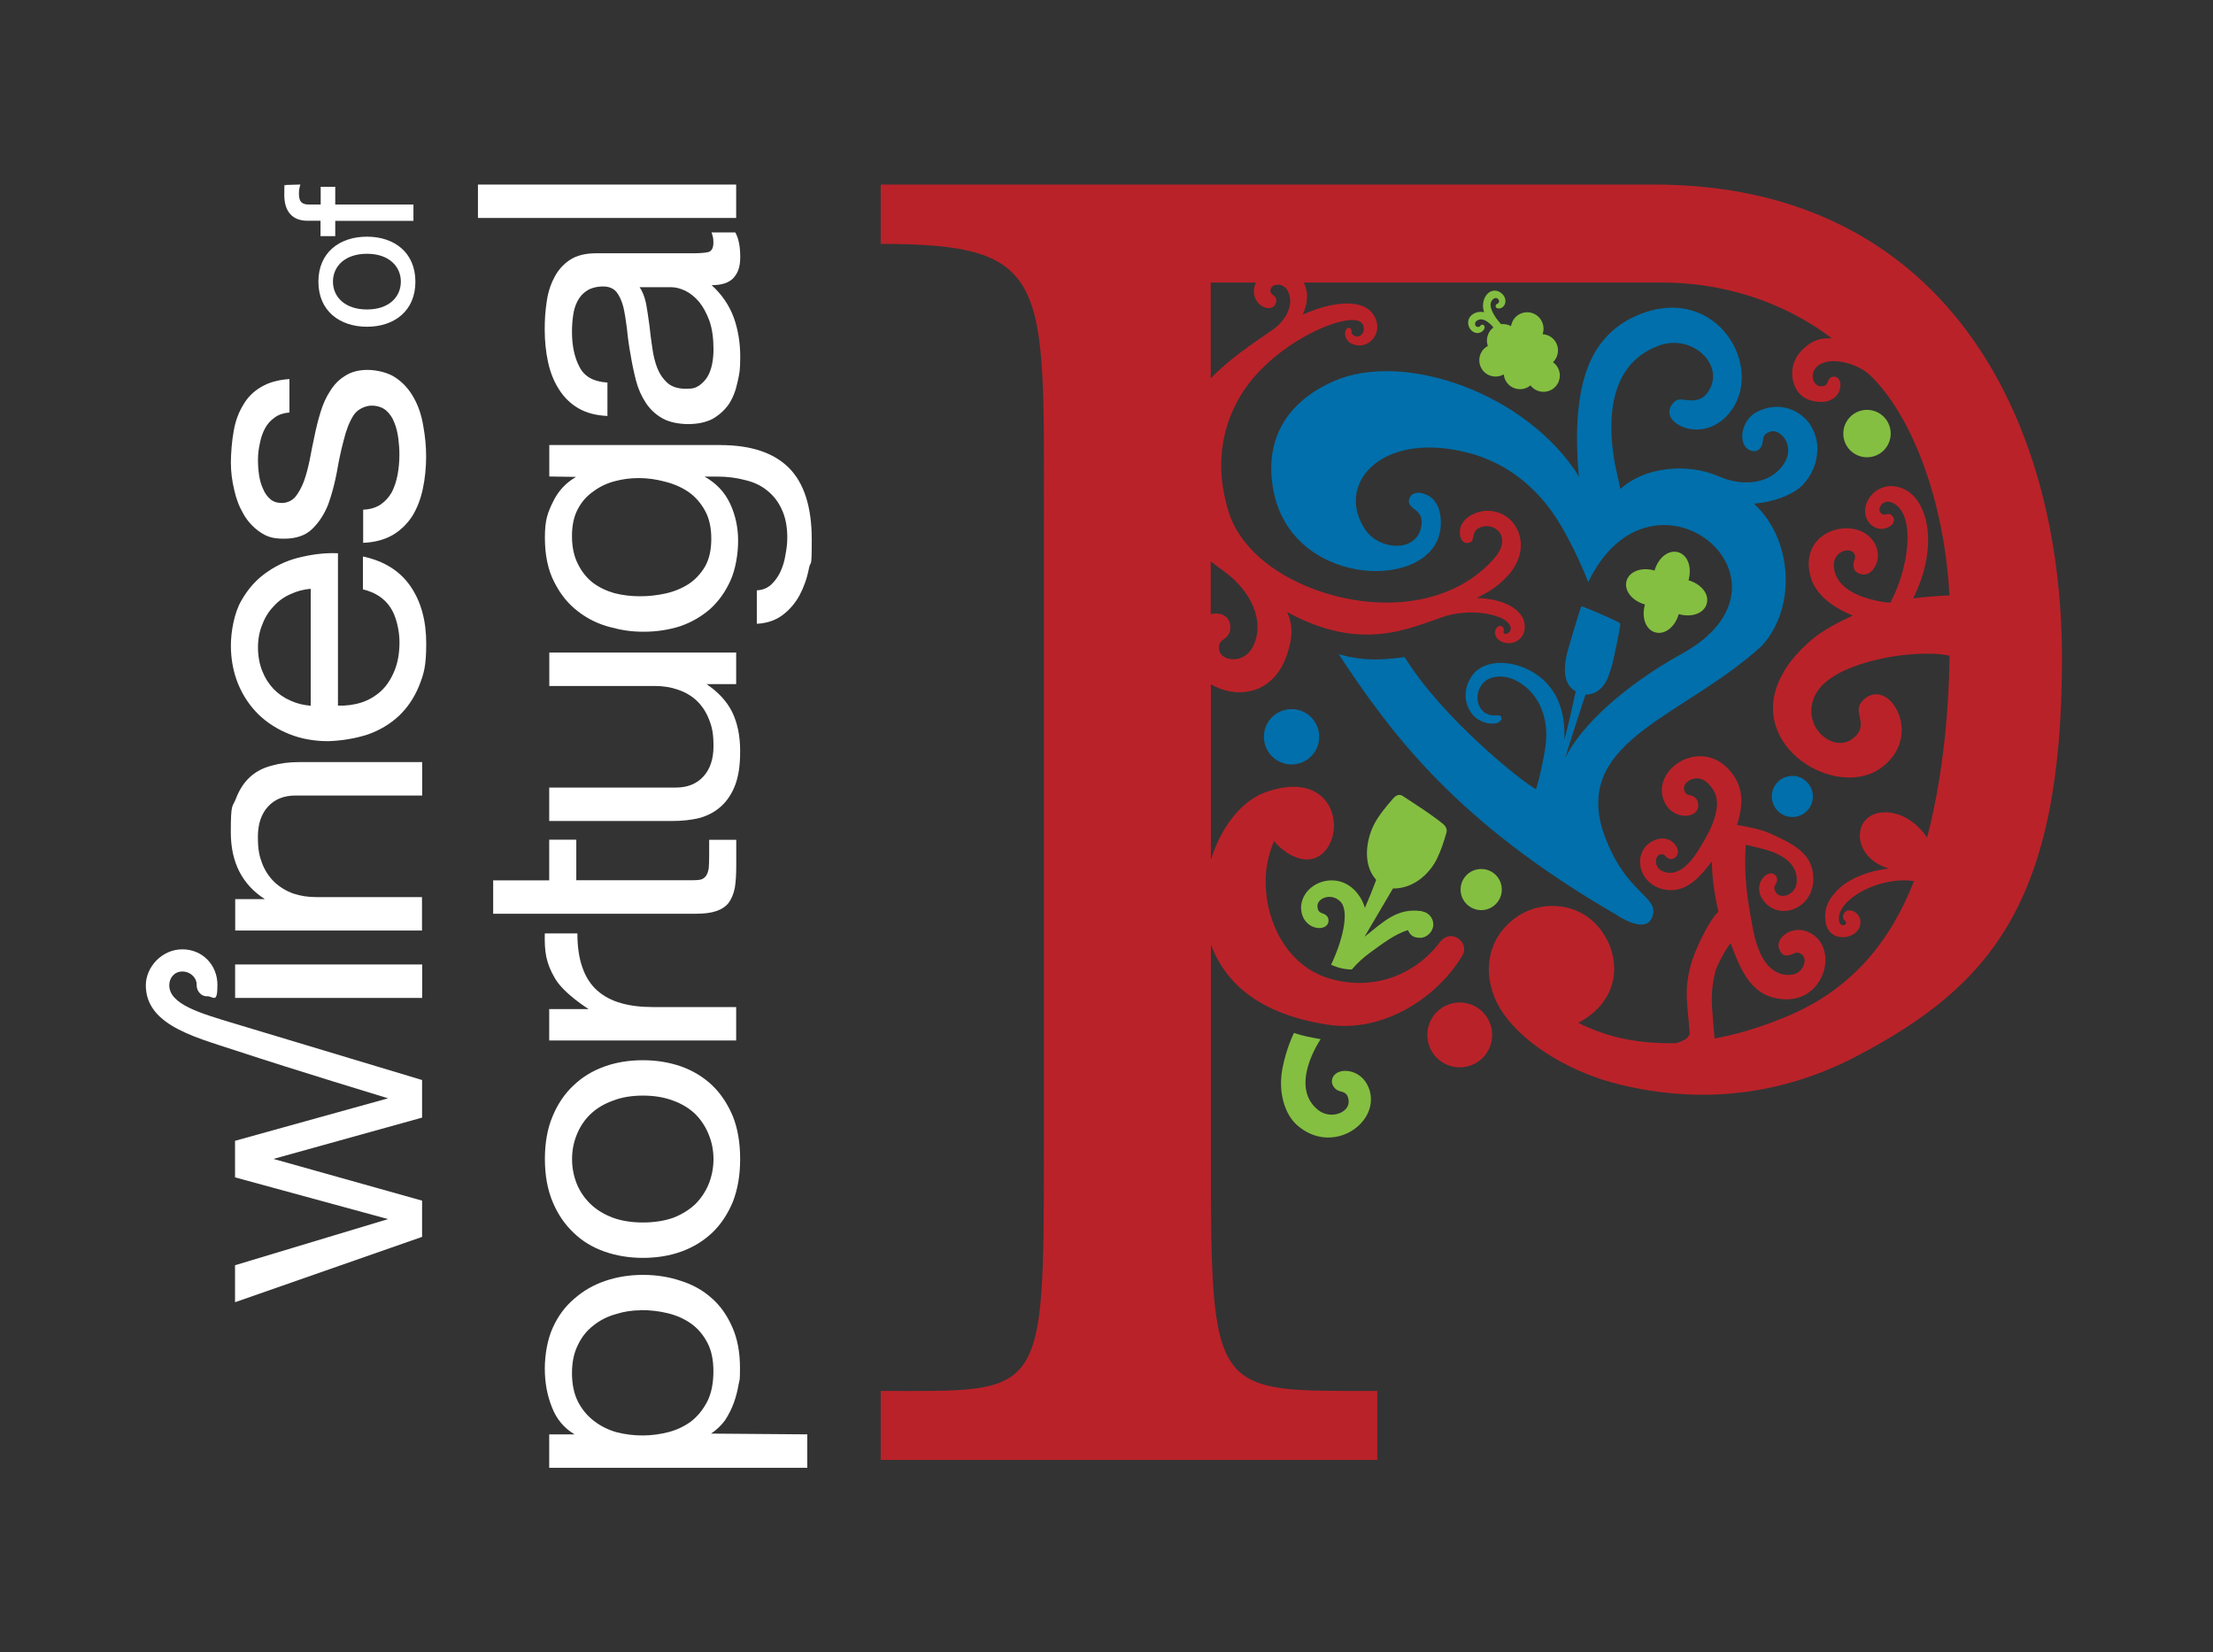
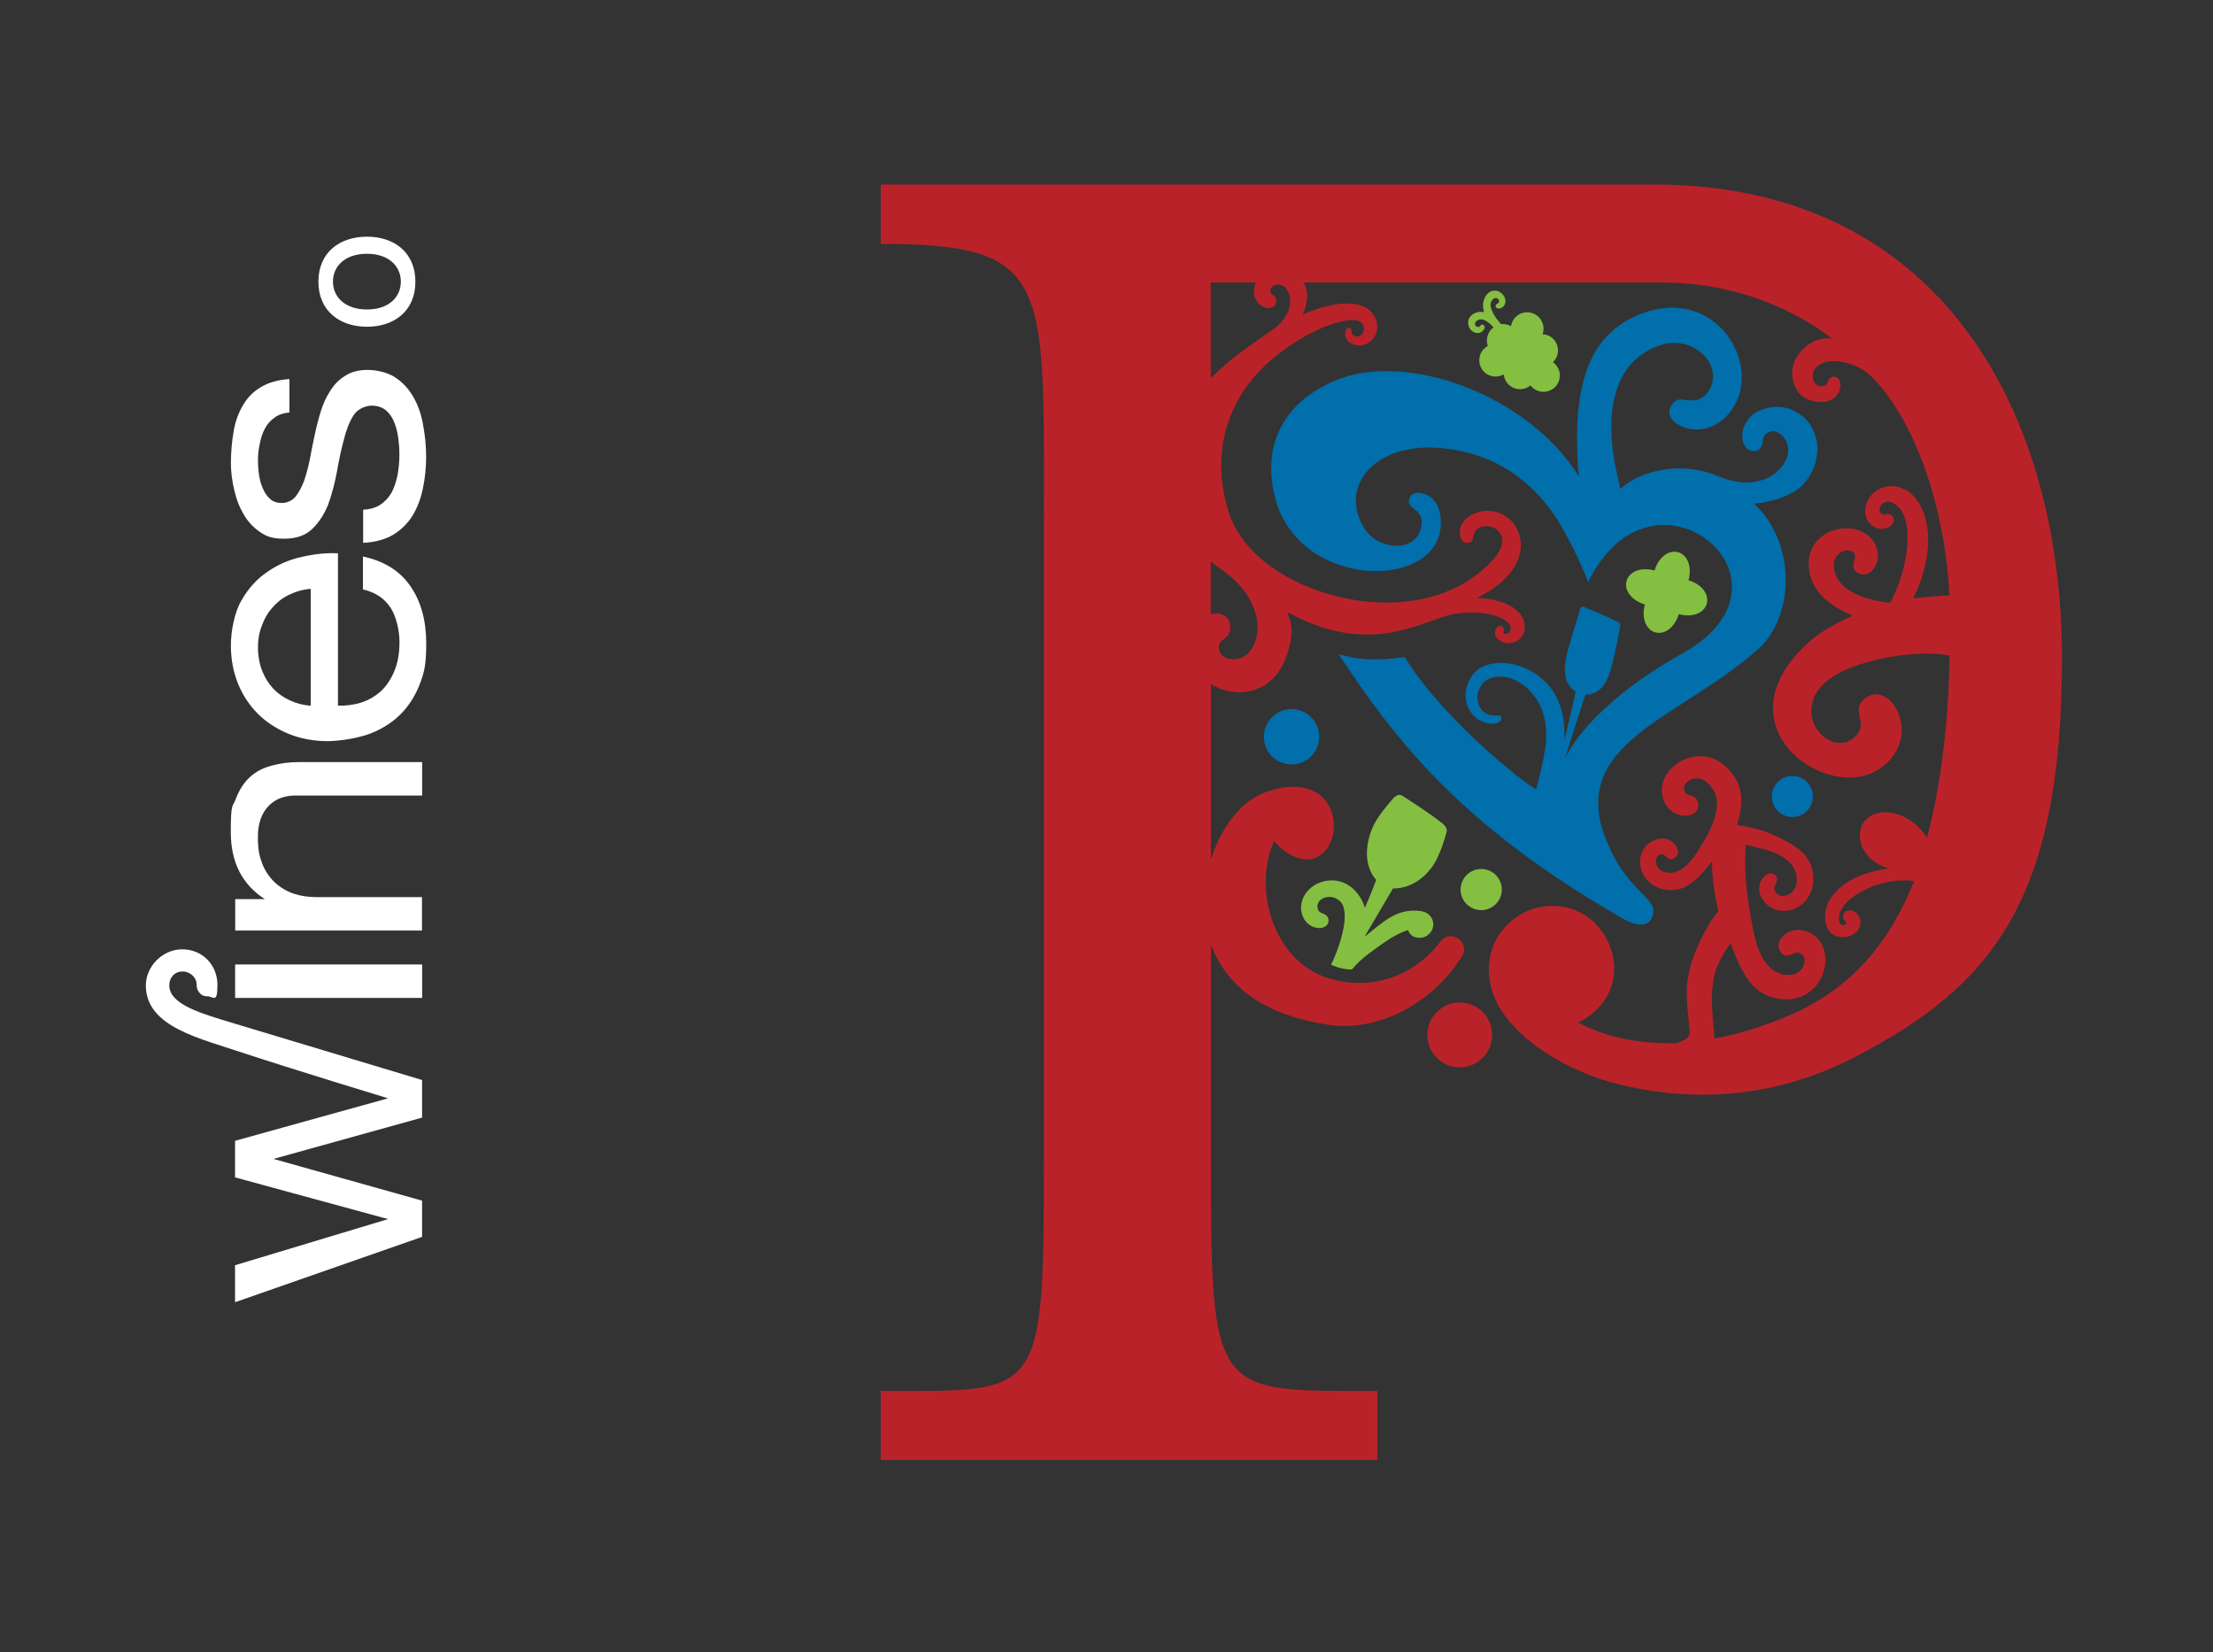
<svg xmlns="http://www.w3.org/2000/svg" id="Layer_1" viewBox="0 0 2614.7 1952.1">
  <rect x="0" y="0" width="2614.7" height="1952.1" fill="#333333" stroke="none" />
  <defs>
    <style>      .st0 {        fill: none;      }      .st1 {        fill: #ba2229;      }      .st1, .st2, .st3, .st4 {        fill-rule: evenodd;      }      .st2 {        fill: #fff;      }      .st3 {        fill: #006fab;      }      .st4 {        fill: #84bf41;      }    </style>
  </defs>
  <rect class="st0" width="2608.7" height="1952.1" />
  <g>
    <g>
-       <path class="st2" d="M869.8,218h-305.1v39.5h305.1v-39.5ZM648.9,1734v-39.5h29.9c-12.2-7.4-21.1-17.7-26.5-31.6-5.7-14-8.6-29.3-8.6-46s3.2-34.7,9.4-48.4c6.3-13.9,14.9-25.5,25.6-34.4,10.5-9.3,22.8-16.3,36.7-21s28.8-7,44.4-7,30.5,2.3,44.4,7c13.9,4.3,26.2,11.1,36.7,20.5,10.3,9,18.3,20.5,24.4,34.4,6,13.6,9,29.6,9,47.9s-.5,12.5-1.7,20c-1.2,7.1-3,14.2-5.6,21.4-2.6,7.1-6,13.9-10.3,20.5-4.6,6.2-10.1,11.5-16.6,15.8l113.7.9v39.5h-305.1,0ZM757.4,1547.9c-10.3,0-20.3,1.5-29.9,4.6-10,2.8-18.8,7.3-26.5,13.5-7.7,5.9-13.8,13.6-18.4,23.3-4.6,9.3-6.8,20.3-6.8,33s2.4,24.7,7.3,34,11.3,16.9,19.3,22.8c7.7,5.9,16.6,10.2,26.5,13,10,2.5,20.1,3.7,30.3,3.7s21.4-1.4,31.6-4.2c10-2.8,18.8-7.1,26.5-13,7.7-6.2,13.9-14.1,18.8-23.8,4.6-9.6,6.8-21.3,6.8-34.9s-2.4-25-7.3-34c-4.9-9.3-11.3-16.7-19.3-22.4-8-5.6-17.1-9.6-27.3-12.1-10.3-2.5-20.8-3.7-31.6-3.7h0ZM759.6,1444.2c13.4,0,25.4-1.9,35.9-5.6,10.3-4,19-9.4,26.1-16.2,6.8-6.8,12.1-14.7,15.8-23.8,3.7-9.3,5.6-19.1,5.6-29.3s-1.9-19.9-5.6-28.9c-3.7-9.3-9-17.3-15.8-24.2-7.1-6.8-15.8-12.1-26.1-15.9-10.5-4-22.5-6-35.9-6s-25.2,2-35.4,6c-10.5,3.7-19.3,9-26.5,15.9-7.1,6.8-12.5,14.9-16.2,24.2-3.7,9-5.6,18.6-5.6,28.9s1.9,20,5.6,29.3c3.7,9,9.1,16.9,16.2,23.8,7.1,6.8,15.9,12.2,26.5,16.2,10.3,3.7,22,5.6,35.4,5.6ZM759.6,1486c-16.2,0-31.3-2.5-45.3-7.4-14.2-5-26.5-12.4-36.7-22.4-10.5-9.9-18.8-22.2-24.8-36.7-6-14.6-9-31.3-9-50.3s3-36,9-50.2c6-14.6,14.2-26.8,24.8-36.7,10.3-9.9,22.5-17.3,36.7-22.4,13.9-5,29.1-7.4,45.3-7.4s31.3,2.5,45.3,7.4c13.9,5,26.2,12.4,36.7,22.4,10.3,9.9,18.3,22.2,24.4,36.7,5.6,14.2,8.5,31,8.5,50.2s-2.9,35.7-8.5,50.3c-6,14.5-14.1,26.8-24.4,36.7-10.5,9.9-22.8,17.4-36.7,22.4-13.9,5-29.1,7.4-45.3,7.4h0ZM648.9,1229.3v-37.2h46.6s-29.2-18.1-39.8-36.3c-10.7-18.3-12.5-31.6-12-53.1h38.5c0,15.8,2,29.3,6,40.5,3.9,11.1,9.8,20.2,17.5,27,7.7,6.8,17.1,11.8,28.2,14.9,10.8,3.1,23.4,4.6,37.6,4.6h98.3v39.5h-221,0ZM648.9,1039.9v-47.9h32v47.9h137.2c4.3,0,7.7-.3,10.3-.9,2.6-.9,4.6-2.5,6-4.6,1.4-2.2,2.4-5.1,3-8.8.3-4,.5-9.1.5-15.3v-18.2h32v30.3c0,10.2-.5,19.1-1.7,26.5-1.4,7.1-3.9,13-7.3,17.7-3.4,4.3-8.3,7.6-14.5,9.7-6.3,2.2-14.5,3.2-24.8,3.2h-238.9v-39.5h66.2,0ZM869.8,771v37.2h-35c13.7,9.3,23.8,20,30.3,33,6.3,13,9.4,28.4,9.4,46s-1.9,29-5.6,39.5c-3.9,10.5-9.5,19.1-16.6,25.6s-15.6,11.1-25.2,13.9c-10,2.5-21,3.7-32.9,3.7h-145.3v-39.5h149.6c13.7,0,24.5-4.3,32.5-13,8-8.7,12-20.7,12-35.8s-1.7-22.5-5.1-31.2c-3.4-9-8.3-16.4-14.5-22.4-6.3-5.9-13.5-10.2-21.8-13-8.6-3.1-17.8-4.6-27.8-4.6h-124.8v-39.5h221ZM851,525.8c36.2,0,63.2,9,81.2,27,17.9,18,26.9,46.2,26.9,84.6s-1.2,22.7-3.4,34.4c-2.2,11.5-6,22-11.1,31.6-5.1,9.3-11.8,17.1-20.1,23.3-8.3,6.2-18.4,9.6-30.3,10.2v-39.5c6.6-.3,12.1-2.5,16.7-6.5,4.6-4.3,8.3-9.4,11.1-15.3,2.9-6.2,4.9-12.8,6-20,1.4-7.1,2.2-13.9,2.2-20.5,0-13-2.2-24.1-6.4-33-4-9-9.7-16.5-17.1-22.4-7.1-5.9-15.8-10.1-26.1-12.5-10.3-2.8-21.5-4.2-33.7-4.2h-14.5c13.7,7.7,23.8,18.2,30.3,32.1,6.3,13.6,9.4,28.2,9.4,43.7s-3,33.7-9,47c-6,13.3-14,24.5-23.9,33.5-10.3,9-22,15.8-35.5,20.5-13.7,4.3-28.1,6.5-43.2,6.5s-26.5-1.9-40.2-5.6c-13.9-3.7-26.5-9.9-37.6-18.6-11.4-8.7-20.7-20.2-27.8-34.4-7.4-14.2-11.1-31.8-11.1-52.6s3.2-29.2,9.4-41.9c6-12.7,15.1-22.7,27.4-29.8l-31.6-.5v-37.2h202.2ZM840.4,636.5c0-13-2.4-24.1-7.3-33-5.1-9.3-11.7-16.8-19.7-22.4-8.3-5.6-17.6-9.6-27.8-12.1-10.3-2.8-20.5-4.2-30.8-4.2s-19.2,1.2-28.6,3.7c-9.4,2.5-17.8,6.5-25.2,12.1-7.7,5.3-13.8,12.2-18.4,21-4.6,8.7-6.8,19.2-6.8,31.6s2.2,23.6,6.8,32.6c4.3,9,10.1,16.4,17.6,22.4,7.4,5.6,15.9,9.7,25.6,12.5,9.7,2.5,19.8,3.7,30.3,3.7s20-1.1,29.9-3.2c10-2.2,19.1-5.9,27.4-11.1,8-5.3,14.5-12.2,19.7-21,4.9-8.7,7.3-19.6,7.3-32.6h0ZM869,275c3.7,6.8,5.6,16.2,5.6,28.4s-2.6,18.5-7.7,24.7c-5.4,5.9-14.1,8.8-26.1,8.8,12,10.8,20.7,23.6,26.1,38.1,5.1,14.2,7.7,29.8,7.7,46.5s-1.2,21.1-3.4,30.7c-2,9.6-5.4,18.2-10.3,25.6-5.1,7.1-11.5,12.8-19.2,17.2-8,4-17.6,6-28.6,6s-22.8-2.3-30.8-7c-8-4.6-14.4-10.7-19.3-18.2-5.1-7.7-9-16.4-11.5-26.1-2.6-9.9-4.7-20-6.4-30.3-2-10.8-3.4-21.1-4.3-30.7-1.2-9.9-2.6-18.6-4.3-26.1-2-7.4-4.7-13.3-8.1-17.7-3.7-4.3-9-6.5-15.8-6.5s-14.4,1.7-19.3,5.1c-4.9,3.1-8.5,7.3-11.1,12.5-2.6,5-4.3,10.7-5.1,17.2-.9,6.2-1.3,12.4-1.3,18.6,0,16.7,3,30.7,9,41.9,5.7,11.1,16.6,17.3,32.9,18.2v39.5c-13.7-.6-25.2-3.7-34.7-9.3-9.4-5.6-16.9-13-22.7-22.4-6-9.3-10.2-20-12.8-32.1-2.6-12.1-3.9-24.8-3.9-38.1s.7-21.6,2.2-32.1c1.4-10.8,4.4-20.7,9-29.3,4.3-8.7,10.4-15.6,18.4-21,8-5.3,18.3-7.9,31.2-7.9h113.7c8.5,0,14.9-.5,18.8-1.4,4-1.2,6-5,6-11.1s-.7-7.4-2.2-12.1h28.2v.2ZM755.7,339.2c3.4,5,6,11.5,7.7,19.6,1.4,8,2.7,16.6,3.9,25.6.9,8.7,2,17.5,3.4,26.5,1.2,9,3.2,17.1,6,24.2,2.9,7.1,7,13,12.4,17.7,5.1,4.3,12.2,6.5,21.4,6.5s11.1-1.2,15.4-3.7c4-2.8,7.3-6.2,9.8-10.2,2.6-4.3,4.4-9.3,5.6-14.9,1.2-5.9,1.7-11.8,1.7-17.7,0-13-1.5-24.2-4.7-33.5-3.4-9.3-7.6-16.9-12.4-22.8-5.1-5.9-10.5-10.2-16.2-13-6-2.8-11.5-4.2-16.6-4.2h-37.2v-.2Z" />
      <path class="st2" d="M433.6,279.6c31.9,0,57.2,18.4,57.2,53.2s-25.3,53.2-57.2,53.2-57.4-18.4-57.4-53.2,25.3-53.2,57.4-53.2ZM433.6,299.8c-26,0-40.2,14.8-40.2,32.9s14.2,32.9,40.2,32.9,40-14.8,40-32.9-14.2-32.9-40-32.9Z" />
-       <path class="st2" d="M395.9,279h-17.2v-18.2h-15.3c-18,0-27.5-10.9-27.5-30.6s.6-8.3,1.7-11.7l17.3-.5-.3,1c-1,3-1.4,6.7-1.4,9.8,0,8.4,2.6,12.8,11.4,12.8h14.3v-20.9h17.2v20.9h92.4v19.3h-92.4v18.2h-.2Z" />
      <path class="st2" d="M244.7,1177c-4.3,0-7.5-2-9.8-5.1-2-2.7-2.6-5.8-2.6-9.3,0-7.3-7.1-14.9-16.8-14.9s-15.5,7.7-15.5,16.2c0,22.7,36.7,33.1,77.1,45.3l221.6,66.7v44.4l-175.6,48.8,175.6,49.3v42.8l-221,77.2v-43.7l180.8-54.5-180.8-49.3v-43.2l180.8-50.2s-112-34-179.2-56.2c-26.3-8.7-55.5-16.8-76.7-29.9-18-11.1-30.3-25.8-30.3-47.4s19-42.5,43.1-42.5,41.5,18.8,41.5,41.9-4.7,13.5-12.4,13.5h0ZM429.1,602.1c8-.3,14.9-2.3,20.5-6,5.4-3.7,9.8-8.5,13.2-14.4,3.2-6.2,5.4-13,6.9-20.5,1.4-7.7,2.2-15.6,2.2-23.8s-.5-12.7-1.3-19.6c-.9-6.8-2.4-13-4.7-18.6-2.2-5.9-5.6-10.7-9.8-14.4-4.6-3.7-10.3-5.6-17.1-5.6s-16.6,3.9-21.4,11.6c-4.9,7.7-8.7,17.6-11.5,29.3-3.1,11.5-5.8,24.1-8.1,37.7-2.6,13.6-6,26.4-10.2,38.1-4.6,11.5-10.8,21.1-18.8,28.9s-19.1,11.6-33.3,11.6-20.7-2.6-28.6-7.9c-8-5.6-14.4-12.5-19.3-21-5.1-8.7-8.8-18.3-11.1-28.9-2.6-10.8-3.9-21.6-3.9-32.1s1.2-26.2,3.4-37.7c2-11.5,5.7-21.5,11.1-30.3,5.1-9,12.2-16.1,21.4-21.4,8.8-5.3,20-8.4,33.3-9.3v39.5c-7.1.6-13,2.6-17.5,6-4.9,3.4-8.7,7.7-11.5,13s-4.8,11.1-6,17.7c-1.4,6.2-2.2,12.5-2.2,19.1s.4,11.9,1.3,18.2c.9,5.9,2.4,11.3,4.7,16.2,2,5,4.9,9,8.5,12.1,3.4,3.1,8,4.6,13.7,4.6s11.5-2.3,15.8-7c4-5,7.4-11.1,10.3-18.6,2.6-7.4,4.9-15.8,6.8-25.1,1.7-9.3,3.6-18.6,5.6-27.9,2-9.9,4.4-19.6,7.3-28.9,2.9-9.6,6.7-17.9,11.5-25.1,4.6-7.4,10.4-13.3,17.5-17.6,7.1-4.6,15.9-7,26.5-7s24.5,3.1,33.3,9.3c8.8,5.9,15.9,13.8,21.4,23.8,5.4,9.6,9.1,20.7,11.1,33,2.2,12.1,3.4,24.2,3.4,36.3s-1.3,26.1-3.9,38.1c-2.6,12.1-6.7,22.8-12.4,32.1-6,9.3-13.7,16.8-23.1,22.4-9.7,5.6-21.4,8.7-35,9.3v-39.5h0ZM277.9,1099.4v-37.2h35c-26.8-17.3-40.2-43.4-40.2-79.1s2-29,6-39.5c4-10.5,9.5-19.1,16.6-25.6s15.7-11,25.7-13.5c9.7-2.8,20.5-4.2,32.5-4.2h145.3v39.5h-149.6c-13.7,0-24.5,4.3-32.5,13-8,8.7-12,20.7-12,35.8s1.7,22.7,5.1,31.6c3.4,8.7,8.3,15.9,14.5,21.9,6.3,5.9,13.7,10.4,22.2,13.5,8.3,2.8,17.4,4.2,27.3,4.2h124.8v39.5h-221,0ZM498.8,1139.4h-221v39.5h221v-39.5ZM367.2,695.6c-8.5.6-16.6,2.8-24.4,6.5-7.7,3.4-14.2,8.2-19.7,14.4-5.7,5.9-10.1,13-13.2,21.4-3.4,8-5.1,17.1-5.1,27s1.7,19.5,5.1,27.9c3.1,8,7.6,15,13.2,21,5.7,5.9,12.4,10.5,20.1,13.9,7.4,3.4,15.4,5.4,23.9,6v-138.2ZM428.8,657.4c24.8,5.3,43.5,16.9,56,34.9,12.5,18,18.8,40.6,18.8,67.9s-2.9,36-8.5,50.2c-5.7,13.9-13.7,25.8-23.9,35.4-10.3,9.6-22.5,16.9-36.7,21.9-14.2,4.6-29.8,7.3-46.6,7.9-16.8,0-32.2-2.8-46.2-8.4-13.9-5.6-26.1-13.3-36.4-23.3-10.3-10.2-18.3-22.2-23.9-35.8-5.7-13.9-8.6-29.2-8.6-45.6s4.1-39.1,12.4-53c8-14.2,18.3-25.6,30.8-34,12.5-8.7,26.2-14.5,41-17.7,14.8-3.4,28.9-4.8,42.3-4.2v180c9.7.3,19-.9,27.8-3.7,8.5-2.8,16.2-7.3,23.1-13.5,6.6-6.2,11.8-14.1,15.8-23.8,4-9.6,6-21,6-34s-3.6-30.4-10.7-40.9c-7.1-10.8-17.9-18-32.5-21.4v-39.1h0Z" />
    </g>
    <path class="st1" d="M1430.5,447.1c21.8-23.2,51.5-42.4,73.4-57.7,15.5-10.9,25.5-29.4,17.9-45.2-5.2-11-18.6-9-20.4-3.1-1.2,4.2.5,5.6,2.5,7.2,2.1,1.8,2.6,2.3,3,2.9.8,1.3,1.2,2.9.9,5.2-1.1,7.7-8.7,9.3-15.4,6-6.6-3.3-12.5-11.2-10.5-22.6.4-2.1,1-4.1,1.9-6h-53.3v113.2h0ZM2188.9,727.1c-25.6-10.4-44.2-26-49.6-45.4-15-53.9,47.9-71.9,71.3-45.8,10.6,11.9,9.7,25.6,4.3,34.3-5.5,8.8-12.6,10.4-20.1,6.5-5-2.6-6.1-9.1-3.9-14.6,1.3-3.4,1.9-7.5-2.4-10.4-7.1-4.9-23.6,1.9-21.7,18.7,2.7,24.2,28.5,35.1,54.4,40.1,4.5.9,8.7,1.5,12.4,1.3,8.1-15.2,14.3-33.4,17.6-50.9,5.8-30.8,2.5-59.6-15.9-67.3-9.9-4.2-17.3,6.1-13.8,11.4,4.6,7,8.9-1.5,14.3,4.5,8.9,10-14.4,23.9-27.2,8.2-15.9-19.5,9.1-54.6,41-39.9,27.1,12.4,42.5,64.8,10.9,129.1,11.5-1.6,35.4-3.4,42.8-3.5-6.4-119.3-48-216.1-93.4-259.8-15.9-15.3-50.9-24-64-9.6-8.9,9.8-2.2,23.2,6.3,22.3,5.4-.5,5.9-1.8,7.3-5.2,1.1-2.8,3.1-5.4,5.1-5.9,6.4-1.5,10.4,3.6,9.9,10.9-.5,7-4.2,14.6-16,18.1-3.8,1.1-26.6,2.9-36.2-14.5-7.3-13.2-7.5-32.7,8.2-47.4,9.3-8.7,18.5-13.6,34-12.5-60.7-46.1-133.2-66-200.4-66h-423.6c1,2,1.8,4.3,2.5,6.7,2.8,9.5,1.2,20.2-3.9,31.2,33.4-15,69.8-19.6,83-.8,15.6,22.1-6.8,45.3-26.2,34.5-5.6-3.1-7.2-9.2-6.5-13.2.8-4.3,3.5-5.7,5.9-4.5,1.4,1.4,1.4,1.7,1.5,3.2,0,2.1.4,4.9,4.5,6.3,7.2,2.5,13.6-7.7,8.1-15.1-12.7-17.1-107.9,22.4-145.3,88.1-33.7,59.3-18.1,113.3-14.2,128.6,4.5,17.8,14.4,36.4,32.3,54.2,62.3,61.8,208.5,90.8,283,7,21.2-23.9,3.6-41.4-12.8-38-9.5,1.9-11,8-11.8,12.5-.7,3.2-.9,3.7-1.1,4.2-.4.7-1.1,1.5-3.3,2.3-5.6,2-11.1-1.9-11.4-11.6-.3-8.8,5.2-17.9,18.2-23.1,16.1-6.5,34-1.4,44.1,10.6,13.2,15.5,15,41.3-6.4,64.1-12.6,13.5-24.7,19.8-36,25.5,10.3,0,23.3,2.2,32.3,5.8,16.9,6.6,22.4,16.6,23.6,21.2,6.2,23.8-18.8,32.8-30.7,21.6-4-3.8-4.2-8.5-2.5-11.8,1.7-3.4,5.3-5.1,8.1-2.6.8.8,1.7,2.2,1.2,4.3-.3,1.3-.9,2.3.8,3.5,2.5,1.7,8.5-1.8,7.4-7.6-1-4.9-7.8-9.7-12.5-11.4-18.3-7.3-42.3-7.9-63.9-1.9-43.3,14.3-99.3,43.7-187.6-4.5,7.3,17.4,6,30.3.3,48.5-15.8,50.2-60.7,54.3-90.5,36.8v207.4c11.8-38.4,36.1-70,65.2-80.1,55.1-19.3,79.4,10,80.2,38.3.6,21.5-12.9,42.5-33.5,41.3-17.1-1-32.8-15.5-37.2-21.8-4,9.6-10.4,26.5-10,50.5.8,46.8,26.1,96.6,73.9,111.5,51.4,16,101.8-2.8,131.8-42.2,13.8-18.1,35.3.8,27.1,14.8-28,48-92,93-160.2,82.3-78.7-12.4-119.3-47.3-137.3-94.5v240.9c0,295,.8,286.4,196.6,286.4v81.5h-586.7v-81.5c192.8,0,192.8,11.6,192.8-286.4v-741.8c0-283.4,8.8-326.9-192.8-326.9v-70.1h913.7c340.5,0,482,271.6,482,559.7s-84.5,387.2-242.8,470.1c-79.3,41.5-172.9,59-278.6,33.7-56-13.4-111.4-45.3-138.6-84.1-22.8-32.5-24.3-75.7,4-104.3,30.4-30.7,73.1-27.5,97.5-8.4,36.7,28.8,46.1,92.4-13,123.6,35.8,18,71.7,24.7,115.1,24.1,3.4-.6,7.8-2.6,11.1-4.4,3.4-1.9,5.5-5.5,5.4-8.3-1.2-16.9-3-28.9-3.4-40.7-.4-11.8.5-23.5,4.9-39.8,3.6-13.2,18.8-48.4,32.4-62.3-4.2-18.5-7.3-37.4-7.7-59.3-11.5,14.6-29.9,40.5-59,32.5-31.9-8.7-34.7-50-5.7-58.6,10.8-3.2,19,2.1,22.6,8.1,3.8,6.3,2.4,12.8-4.4,15.1-2.1.7-5.7-.3-8-3-1.6-2-3.4-3.5-7.5-1.9-5.7,2.3-6.5,15.6,4.8,19.9,16.1,6.1,30.2-8,40.2-23.6,5.5-8.5,16.5-26.8,19.8-38.5,3.7-12.9,7.6-28.2-8.1-42.9-12.2-11.5-28.6-1.5-27.6,7,.7,6,3.6,6.9,7.1,7.9,3.2.8,7.6,1.8,9.3,8.2,2.7,10.4-6,16.5-16.3,15.9-10.2-.6-21.9-7.6-25.5-23-8.1-34.8,44.8-67.3,77.8-32.3,18.7,19.9,17.9,41.4,10.3,66.1,14.8,2.7,27.6,5.2,38.4,9.8,29.9,13.4,51.3,24.6,51.7,53.3.5,37.3-42.8,51.8-60.4,24.2-6.5-10.2-3.4-20.2,1.6-25.6,5.4-5.8,12.1-5.9,15.2-.6,1.1,1.9,1.4,4.9-.6,8.2-1.6,2.7-3.4,6.1.4,11.1,6.1,7.9,23,2,24.2-12.7,1.7-21.6-17.1-33.8-40.8-39.5-8.9-2.3-15.5-3.9-19.5-4.7-2.1,38,1.3,60.8,8.6,99.6,6.8,36.1,21.5,54.4,42.6,54.2,16.8-.2,22.2-18,15.8-23.7-4.5-4-7.9-2.9-11.1-1.3-.8.4-9.4,4.6-13.6-.8-5.5-7.1-4.7-15.2,3.3-21.6,7.9-6.4,21.3-9,34.3,0,29.3,20.4,11.7,80-36.2,76-35.8-3-48.3-30.6-61.5-66.2-7,8.5-16.3,27.1-17.8,32.7-3.9,14.5-4.7,26.2-4.4,38,.3,9.8,2.5,33.6,3.2,41.9,25.1-4.5,51.3-12.2,81.8-24.5,81.2-32.7,126.4-91.5,153.9-161.5-27.3-4-58.5,7-75.7,21.7-9.5,8.1-14.5,17.4-12.8,26,.8,4.1,3.8,4.6,5.6,4.4,3.1-.3,2.9-3.3,2.4-4.2-.7-1.1-1.8-1.1-2.6-2.7-.7-1.3-1.2-2.7-.7-4.5,1.6-7.1,8.9-7,13.4-4.4,4.9,2.8,8.8,9.1,6.4,17.2-4.7,15.6-35.6,20-40.3-3.8-2.9-14.9,2.1-28.7,17.1-42.1,11.6-10.3,32.1-19.4,57.2-22.4-35.5-10.9-40.4-42.6-27.8-56.8,15.4-17.3,52.1-11.8,73.2,20.4,17-64.9,25.7-140.8,26.5-215.1-22.6-4.7-55.1-1.3-73.1,2.1-35.4,6.7-75.8,20.7-86.7,46.9-14.8,35.3,21.5,65,43.5,50.4,13.5-8.9,12.1-18.4,10.3-26.7-.4-1.8-.8-3.7-1.1-5.6-.2-1.8-.3-3.5-.1-5.1.4-3.1,1.9-6.6,6.3-10.5,13.9-12.3,31.2-4.1,39.9,15.2,8.4,18.7,6.7,45.7-18.7,65.1-52.4,40-161.3-24-119.5-106.5,7.9-15.6,19.1-29,35.6-43.4,13.5-11.9,35.7-23,49.4-29.2h-.3ZM1430.5,663.2v62.3c11.1-2.5,22.6,1.8,23.1,14.4.3,6-1,10.6-8.1,15.6-3.2,2.2-7,5.7-4.7,13.8,3.2,11.5,29,15.7,39.6-5.4,15.2-30.4-3.4-66.5-33.1-88.1-5.7-4.1-11.3-8.4-16.8-12.7h0Z" />
    <path class="st1" d="M1686.4,1222.6c0-21.1,17.1-38.3,38.3-38.3s38.3,17.1,38.3,38.3-17.1,38.3-38.3,38.3-38.3-17.1-38.3-38.3Z" />
    <path class="st3" d="M1493.3,870.4c0-18.1,14.7-32.7,32.7-32.7s32.7,14.7,32.7,32.7-14.7,32.7-32.7,32.7-32.7-14.7-32.7-32.7Z" />
    <path class="st3" d="M2093.4,940.9c0-13.4,10.9-24.3,24.3-24.3s24.3,10.9,24.3,24.3-10.9,24.3-24.3,24.3-24.3-10.9-24.3-24.3Z" />
    <path class="st4" d="M1725.7,1050.9c0-13.4,10.9-24.3,24.4-24.3s24.3,10.9,24.3,24.3-10.9,24.3-24.3,24.3-24.4-10.9-24.4-24.3Z" />
    <path class="st4" d="M1680.3,1076.7c7.5,1.2,13.2,7.7,13.2,15.5s-7,15.7-15.7,15.7-11.8-3.7-14.3-9.1c-15,4.4-30.4,16.2-45,26.8-6.8,5-14.7,11.9-21.3,19.7-8.2,0-16.4-1.9-24.5-5.6,12.6-26.3,22.5-62.4,11.2-74.4-10.5-11-27.5-4.6-27.3,5.2.2,6.3,3.2,7.6,6.2,8.6,4.6,1.6,6.3,4.3,6.7,6.6,1.3,7.4-5,11.6-13.3,10.5-8-1.1-16.9-7.5-18.7-20.2-1.6-11.5,4.3-22.7,14.1-29.3,14.6-9.9,37.4-10.1,52.2,8.7,4.5,5.7,7.3,11.4,8.8,17.1,4.1-9.1,11.1-26.6,13.4-33-17.5-19.6-10.8-49.9-2.1-66.4,5.3-10.1,14.6-21.1,20.3-27.7,2.5-2.9,7-9.1,13.4-4.9,18.4,12.1,32,20.6,47.2,32.7,2.3,1.9,5.5,5.7,4.3,10.1-3.3,11.6-6.5,20.9-10.6,29.7-7.6,16.6-26.3,36.9-52.7,36.6l-33.6,57.1c23.6-18.9,38.9-34.1,66.8-30.4.5,0,1.1.2,1.1.2l.2.2Z" />
    <path class="st4" d="M1771.7,344.9c4.6,2.4,7.7,7.4,6.9,12.3-.8,4.5-4,6.8-7,7.2-2.6.3-4-.9-4.4-1.9-.5-1.3.3-2.9,1.6-3.5,1.6-.7,2.6-1.9,2.4-3.5-.2-2-3.6-5.8-7.7-1.5-4.3,4.6-2.2,10.8,1.6,17.7,2.6,4.8,8.3,11.2,8.3,11.2,3.2-.2,6.4.1,9.5,1.3l2.4,1.1c.2-1.3.6-2.7,1.1-4,3.8-10,15-14.9,24.9-11.1,9.8,3.8,14.8,14.7,11.3,24.6,1.9.1,3.9.5,5.8,1.2,10,3.8,14.9,15,11.1,24.9-1.1,2.7-2.7,5.1-4.6,7,7,5,10,14.2,6.8,22.6-3.8,10-15,14.9-25,11.1-3.5-1.3-6.3-3.5-8.4-6.3-5.2,4.3-12.5,5.8-19.3,3.2-7.1-2.7-11.6-9.1-12.3-16.2-4.9,2.8-10.9,3.4-16.5,1.3-10-3.8-14.9-15-11.1-24.9,1.7-4.5,4.9-7.9,8.8-10-1.5-4.2-1.5-8.9.2-13.3,1.3-3.5,3.6-6.4,6.4-8.5,0,0-1.7-2.2-3-3.4-4.8-4.4-10.4-8.2-15.9-5.1-3.9,2.2-3.2,6.2-1.1,7.4,1.3.7,3.2.9,4.3-.7,1.1-1.4,2.7-2.2,4.2-1,1,.7,1.6,1.9.7,4.3-1,2.8-5.1,5.6-9.1,5-10.2-1.3-15.5-17.9-1.4-23.8,2.9-1.2,6.5-1.5,10.3-.8-2.6-7.8-1-15,2.3-19.7,4.4-6.3,10.9-6.9,15.9-4.3h0Z" />
    <path class="st4" d="M1955.7,747.1c-11-3.2-16.6-17.2-12.2-33-15.9-4.6-24.8-16.9-21.7-27.9,3.2-11,17.2-16.7,33.1-12.2,4.6-15.8,16.9-24.8,27.9-21.6,11,3.1,16.6,17.2,12.2,33.1,15.8,4.7,24.7,16.9,21.5,27.8-3.1,11-17.1,16.6-33,12.2-4.7,15.8-16.9,24.7-27.9,21.5h0Z" />
    <path class="st3" d="M1861.6,816.7c-16.3-9.1-13.4-30.7-10-45.6,2.4-8.3,13.1-44.6,15.9-52.7,1-2.8,2.2-2,3.1-1.6,10,4,31.1,12.7,41.7,18.3,1.7.9,2.4,1.8,1.9,4.6-1.4,9-6,31.4-9.1,44.4-1.1,4.8-3.1,10.1-4.5,14.2-4,11.7-13.1,22.5-27.3,22.2-2.7,7.9-21.9,66.9-24,75.1,18.1-37.8,69.5-85.5,137.9-123.3,154.8-85.4-34.8-242.3-110.7-84.5-5.9-15.3-16.3-39.2-31.4-65.5-23.5-40.6-60.2-75.2-113.2-88.1-102.2-24.9-154.9,39.5-118.4,92.1,16,23.1,57.1,26.4,64.9-.8,4.3-15.2-2.5-20.6-8.6-25-3.2-2.3-5.8-6.1-5.2-9.3,1.3-7.4,7.7-11.8,19.8-7.2,10.9,4.2,18.9,16.1,17.9,36.8-3.6,77.8-172.3,76.4-197-37.8-12.2-56.5,8.9-105.5,70.6-132.7,82.9-36.5,228.2,14.2,289.9,112.9-2.1-10.5-3.6-51-1.4-74.2,3.5-37.2,13.1-94.9,74.8-118.4,88.6-33.8,144.3,60.5,106.9,113.6-16.3,23.1-39.6,26.4-55.8,20.9-17.4-6-21.9-18.4-14.3-28,4.8-6.1,8.8-5.5,14.9-4.7,9.7,1.2,22.3,2.4,30.2-14.8,13.7-29.8-23.4-62.7-60.3-49.6-55.8,19.7-63.8,79.9-52.6,140.9l6.3,28.8c27.7-25.7,78.4-31.6,116.6-14.8,28,12.3,62.3,9.4,77.7-16.8,11.7-19.8-4.8-40.1-17.2-36.2-7.9,2.5-8.4,6.9-8.9,11.7-.4,4.1-2.5,10-8.3,11.2-6.1,1.3-14.2-3.1-15.7-14-1.5-10.6,4.3-26.5,18.9-33.1,20.1-9.1,39.7-5.9,55.1,8.7,10.8,10.2,14.6,25.8,14.6,34.4,0,19.2-7.2,32.9-16.8,43.5-11.7,12.8-37.1,21.2-58.2,22.7,45,41,51.4,121.4,9.5,167.8-90.7,83.2-219.2,110.2-188.9,215.9,25.6,79.3,69.9,79.2,58.9,105.5-5.2,12.6-21.9,9.7-42.5-3.8-187.1-108.3-264.3-211.4-327.6-307.6,30.2,8.8,52.3,6.7,78,3.5,43.4,71,138.7,147.7,155.1,156,4.2-12.4,9.2-36.7,11.1-49.7,4.9-34-7.2-64.5-35-78.8-12.5-6.4-29.3-6.5-38.2,2.7-5.5,5.7-9.2,16-5.7,25.5,4.2,11.4,13.4,13.7,21,13.1,2-.2,5.1,0,5.9,2.1.7,1.8-.6,6.9-8.2,7.6-8,.8-20.9-2.6-28-13.5-10-15.5-6.5-31.7,1.9-43.5,12.1-17.1,41.4-19.4,67.1-6.2,19.5,10,43.8,32.1,41.6,82,3.4-10.7,11.9-49.7,13.5-56.9h-.2Z" />
-     <path class="st4" d="M1593.5,1300.2c-1-8.5-5.1-9.8-10.3-11.1-5.5-1.3-9-6.6-9.4-9.9-1.1-7.4,5.1-14.5,16.6-14.1,11,.4,24,7.8,28.3,24.8,9.6,38.2-45.3,75.4-86.3,39.2-14.1-12.5-22.5-38-17.3-66.2,4.5-24.3,13.8-42.7,13.8-42.7,9.5,3.5,22.4,5.9,31.5,7.4,0,0-38.1,55.2-3.3,83.5,15,12.2,38.1,3.3,36.3-11h0Z" />
-     <path class="st4" d="M2177.9,512.2c0-15.4,12.5-28,28-28s28,12.5,28,28-12.5,28-28,28-28-12.5-28-28Z" />
  </g>
</svg>